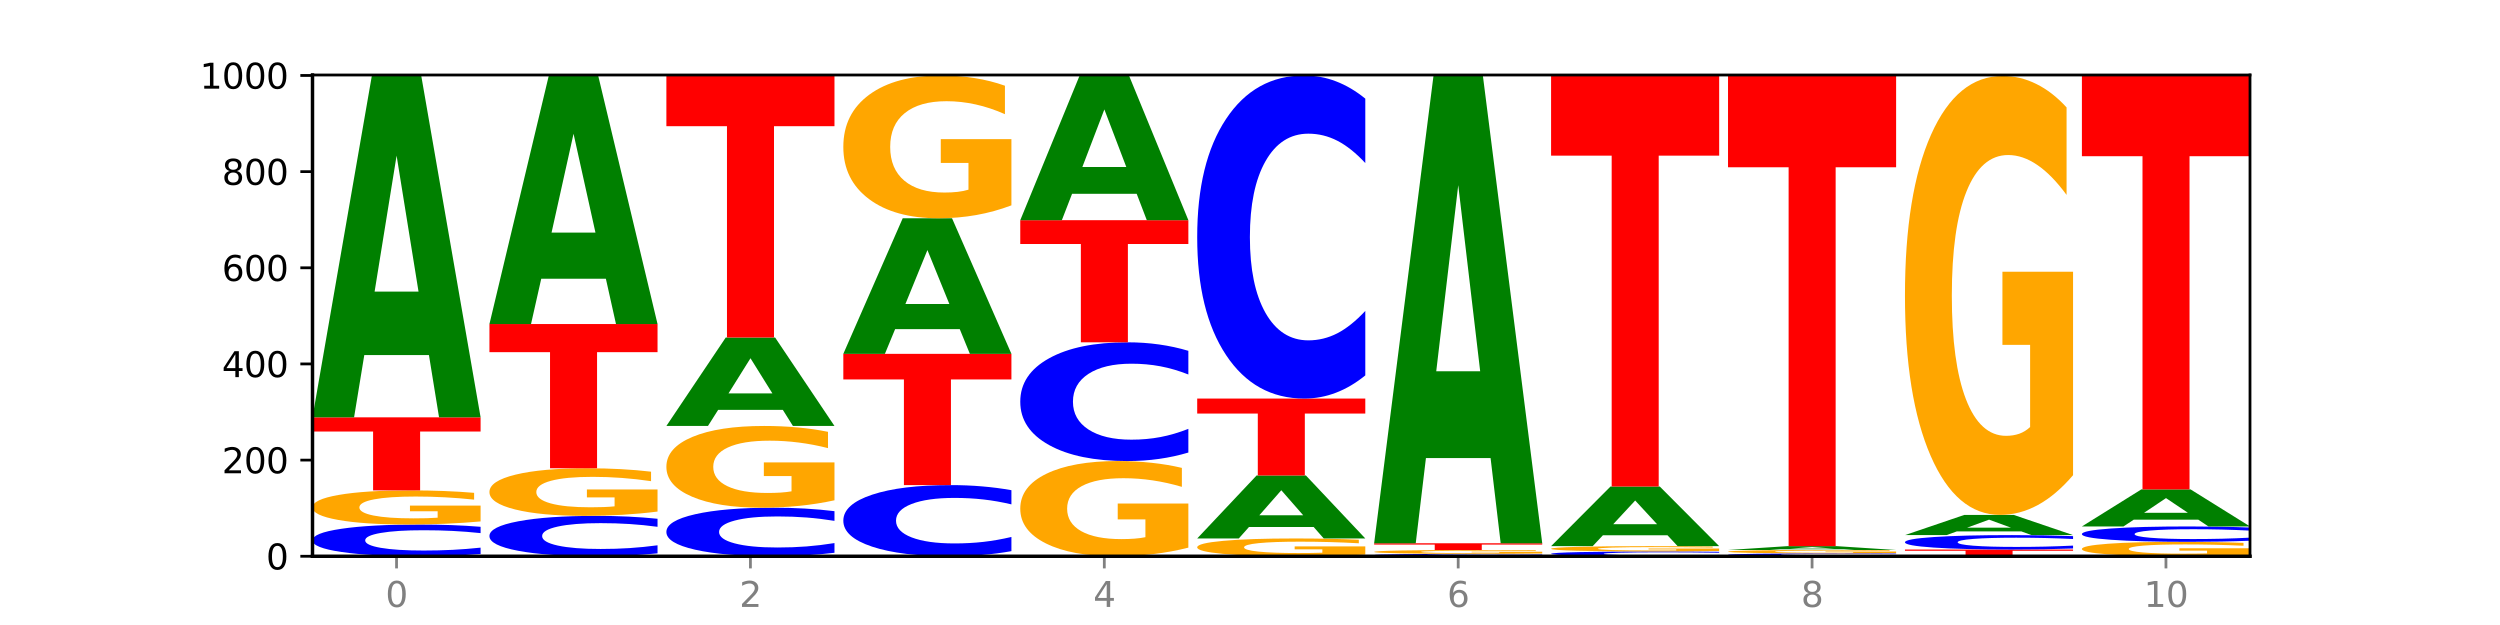
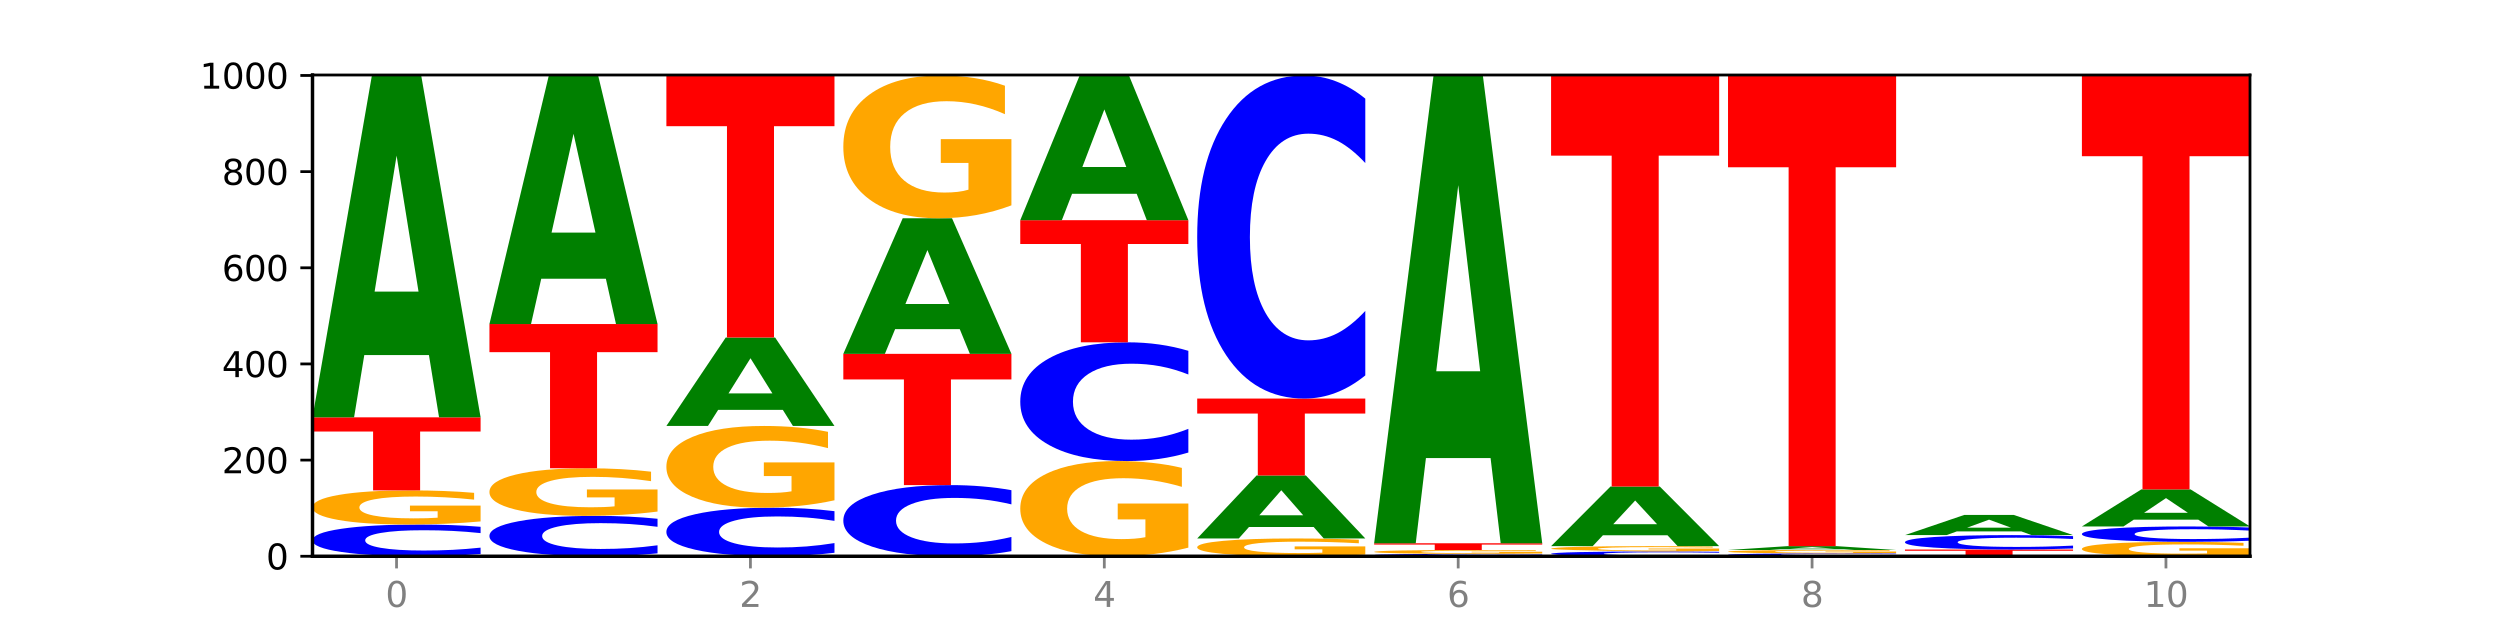
<svg xmlns="http://www.w3.org/2000/svg" xmlns:xlink="http://www.w3.org/1999/xlink" width="720pt" height="180pt" viewBox="0 0 720 180" version="1.1">
  <defs>
    <style type="text/css">*{stroke-linejoin: round; stroke-linecap: butt}</style>
  </defs>
  <g id="figure_1">
    <g id="patch_1">
-       <path d="M 0 180  L 720 180  L 720 0  L 0 0  z " style="fill: #ffffff" />
-     </g>
+       </g>
    <g id="axes_1">
      <g id="patch_2">
        <path d="M 90 160.2  L 648 160.2  L 648 21.6  L 90 21.6  z " style="fill: #ffffff" />
      </g>
      <g id="line2d_1">
        <path d="M 90 160.2  L 648 160.2  " clip-path="url(#p286a21b4c1)" style="fill: none; stroke: #000000; stroke-width: 0.5; stroke-linecap: square" />
      </g>
      <g id="patch_3">
        <path d="M 138.411 159.545  Q 134.361 159.87 129.983 160.034  Q 125.604 160.2 120.835 160.2  Q 106.613 160.2 98.306 158.969  Q 90 157.738 90 155.634  Q 90 153.521 98.306 152.292  Q 106.613 151.062 120.835 151.062  Q 125.604 151.062 129.983 151.228  Q 134.361 151.392 138.411 151.717  L 138.411 153.538  Q 134.325 153.108 130.361 152.908  Q 126.397 152.708 122.018 152.708  Q 114.163 152.708 109.662 153.487  Q 105.173 154.265 105.173 155.634  Q 105.173 156.997 109.662 157.776  Q 114.163 158.554 122.018 158.554  Q 126.397 158.554 130.361 158.354  Q 134.325 158.152 138.411 157.721  L 138.411 159.545  z " clip-path="url(#p286a21b4c1)" style="fill: #0000ff" />
      </g>
      <g id="patch_4">
        <path d="M 138.411 150.172  Q 133.529 150.617 128.277 150.84  Q 123.026 151.062 117.428 151.062  Q 104.777 151.062 97.389 149.738  Q 90 148.413 90 146.149  Q 90 143.859 97.519 142.545  Q 105.048 141.231 118.144 141.231  Q 123.189 141.231 127.811 141.409  Q 132.444 141.586 136.545 141.935  L 136.545 143.895  Q 132.313 143.446 128.126 143.225  Q 123.938 143.002 119.728 143.002  Q 111.938 143.002 107.717 143.818  Q 103.497 144.632 103.497 146.149  Q 103.497 147.652 107.566 148.472  Q 111.634 149.291 119.12 149.291  Q 121.16 149.291 122.907 149.244  Q 124.654 149.195 126.042 149.094  L 126.042 147.254  L 118.068 147.254  L 118.068 145.615  L 138.411 145.615  L 138.411 150.172  z " clip-path="url(#p286a21b4c1)" style="fill: #ffa600" />
      </g>
      <g id="patch_5">
        <path d="M 90 120.185  L 138.411 120.185  L 138.411 124.289  L 120.994 124.289  L 120.994 141.231  L 107.45 141.231  L 107.45 124.289  L 90 124.289  L 90 120.185  z " clip-path="url(#p286a21b4c1)" style="fill: #ff0000" />
      </g>
      <g id="patch_6">
        <path d="M 123.534 102.251  L 104.916 102.251  L 101.977 120.185  L 90 120.185  L 107.104 21.738  L 121.307 21.738  L 138.411 120.185  L 126.444 120.185  L 123.534 102.251  z M 107.886 83.979  L 120.535 83.979  L 114.22 44.82  L 107.886 83.979  z " clip-path="url(#p286a21b4c1)" style="fill: #008000" />
      </g>
      <g id="patch_7">
        <path d="M 189.37 159.366  Q 185.32 159.78 180.942 159.989  Q 176.563 160.2 171.794 160.2  Q 157.572 160.2 149.265 158.634  Q 140.959 157.067 140.959 154.388  Q 140.959 151.7 149.265 150.136  Q 157.572 148.569 171.794 148.569  Q 176.563 148.569 180.942 148.781  Q 185.32 148.99 189.37 149.403  L 189.37 151.721  Q 185.284 151.174 181.32 150.919  Q 177.356 150.664 172.977 150.664  Q 165.122 150.664 160.621 151.657  Q 156.132 152.646 156.132 154.388  Q 156.132 156.123 160.621 157.115  Q 165.122 158.105 172.977 158.105  Q 177.356 158.105 181.32 157.85  Q 185.284 157.593 189.37 157.045  L 189.37 159.366  z " clip-path="url(#p286a21b4c1)" style="fill: #0000ff" />
      </g>
      <g id="patch_8">
        <path d="M 189.37 147.329  Q 184.488 147.949 179.236 148.261  Q 173.985 148.569 168.387 148.569  Q 155.736 148.569 148.347 146.723  Q 140.959 144.877 140.959 141.72  Q 140.959 138.526 148.478 136.694  Q 156.007 134.862 169.103 134.862  Q 174.148 134.862 178.77 135.111  Q 183.403 135.357 187.504 135.844  L 187.504 138.577  Q 183.272 137.951 179.084 137.642  Q 174.896 137.331 170.687 137.331  Q 162.897 137.331 158.676 138.469  Q 154.456 139.604 154.456 141.72  Q 154.456 143.815 158.524 144.959  Q 162.593 146.1 170.079 146.1  Q 172.119 146.1 173.866 146.035  Q 175.613 145.967 177.001 145.825  L 177.001 143.26  L 169.027 143.26  L 169.027 140.975  L 189.37 140.975  L 189.37 147.329  z " clip-path="url(#p286a21b4c1)" style="fill: #ffa600" />
      </g>
      <g id="patch_9">
        <path d="M 140.959 93.323  L 189.37 93.323  L 189.37 101.424  L 171.953 101.424  L 171.953 134.862  L 158.409 134.862  L 158.409 101.424  L 140.959 101.424  L 140.959 93.323  z " clip-path="url(#p286a21b4c1)" style="fill: #ff0000" />
      </g>
      <g id="patch_10">
        <path d="M 174.493 80.283  L 155.875 80.283  L 152.935 93.323  L 140.959 93.323  L 158.063 21.738  L 172.266 21.738  L 189.37 93.323  L 177.403 93.323  L 174.493 80.283  z M 158.845 66.997  L 171.494 66.997  L 165.179 38.522  L 158.845 66.997  z " clip-path="url(#p286a21b4c1)" style="fill: #008000" />
      </g>
      <g id="patch_11">
        <path d="M 240.329 159.198  Q 236.279 159.694 231.9 159.946  Q 227.522 160.2 222.753 160.2  Q 208.53 160.2 200.224 158.317  Q 191.918 156.433 191.918 153.212  Q 191.918 149.979 200.224 148.099  Q 208.53 146.215 222.753 146.215  Q 227.522 146.215 231.9 146.47  Q 236.279 146.721 240.329 147.218  L 240.329 150.005  Q 236.243 149.347 232.279 149.041  Q 228.314 148.734 223.936 148.734  Q 216.081 148.734 211.58 149.927  Q 207.091 151.118 207.091 153.212  Q 207.091 155.298 211.58 156.491  Q 216.081 157.681 223.936 157.681  Q 228.314 157.681 232.279 157.375  Q 236.243 157.066 240.329 156.407  L 240.329 159.198  z " clip-path="url(#p286a21b4c1)" style="fill: #0000ff" />
      </g>
      <g id="patch_12">
        <path d="M 240.329 144.086  Q 235.446 145.151 230.195 145.685  Q 224.944 146.215 219.346 146.215  Q 206.695 146.215 199.306 143.045  Q 191.918 139.875 191.918 134.453  Q 191.918 128.969 199.437 125.823  Q 206.966 122.677 220.062 122.677  Q 225.107 122.677 229.729 123.105  Q 234.361 123.528 238.463 124.364  L 238.463 129.056  Q 234.231 127.982 230.043 127.452  Q 225.855 126.917 221.646 126.917  Q 213.856 126.917 209.635 128.872  Q 205.415 130.821 205.415 134.453  Q 205.415 138.052 209.483 140.016  Q 213.552 141.975 221.038 141.975  Q 223.078 141.975 224.825 141.864  Q 226.571 141.747 227.96 141.504  L 227.96 137.099  L 219.986 137.099  L 219.986 133.175  L 240.329 133.175  L 240.329 144.086  z " clip-path="url(#p286a21b4c1)" style="fill: #ffa600" />
      </g>
      <g id="patch_13">
        <path d="M 225.452 118.036  L 206.834 118.036  L 203.894 122.677  L 191.918 122.677  L 209.021 97.2  L 223.225 97.2  L 240.329 122.677  L 228.362 122.677  L 225.452 118.036  z M 209.803 113.307  L 222.453 113.307  L 216.138 103.173  L 209.803 113.307  z " clip-path="url(#p286a21b4c1)" style="fill: #008000" />
      </g>
      <g id="patch_14">
        <path d="M 191.918 21.6  L 240.329 21.6  L 240.329 36.344  L 222.912 36.344  L 222.912 97.2  L 209.368 97.2  L 209.368 36.344  L 191.918 36.344  L 191.918 21.6  z " clip-path="url(#p286a21b4c1)" style="fill: #ff0000" />
      </g>
      <g id="patch_15">
        <path d="M 291.288 158.731  Q 287.238 159.459 282.859 159.827  Q 278.481 160.2 273.711 160.2  Q 259.489 160.2 251.183 157.44  Q 242.877 154.68 242.877 149.96  Q 242.877 145.223 251.183 142.468  Q 259.489 139.708 273.711 139.708  Q 278.481 139.708 282.859 140.08  Q 287.238 140.448 291.288 141.177  L 291.288 145.261  Q 287.202 144.296 283.237 143.848  Q 279.273 143.399 274.895 143.399  Q 267.04 143.399 262.539 145.147  Q 258.05 146.891 258.05 149.96  Q 258.05 153.016 262.539 154.765  Q 267.04 156.509 274.895 156.509  Q 279.273 156.509 283.237 156.06  Q 287.202 155.607 291.288 154.642  L 291.288 158.731  z " clip-path="url(#p286a21b4c1)" style="fill: #0000ff" />
      </g>
      <g id="patch_16">
        <path d="M 242.877 101.908  L 291.288 101.908  L 291.288 109.28  L 273.871 109.28  L 273.871 139.708  L 260.327 139.708  L 260.327 109.28  L 242.877 109.28  L 242.877 101.908  z " clip-path="url(#p286a21b4c1)" style="fill: #ff0000" />
      </g>
      <g id="patch_17">
        <path d="M 276.411 94.795  L 257.793 94.795  L 254.853 101.908  L 242.877 101.908  L 259.98 62.862  L 274.184 62.862  L 291.288 101.908  L 279.321 101.908  L 276.411 94.795  z M 260.762 87.548  L 273.412 87.548  L 267.097 72.016  L 260.762 87.548  z " clip-path="url(#p286a21b4c1)" style="fill: #008000" />
      </g>
      <g id="patch_18">
        <path d="M 291.288 59.141  Q 286.405 61.001 281.154 61.936  Q 275.903 62.862 270.305 62.862  Q 257.654 62.862 250.265 57.323  Q 242.877 51.784 242.877 42.313  Q 242.877 32.731 250.395 27.235  Q 257.925 21.738 271.021 21.738  Q 276.066 21.738 280.688 22.486  Q 285.32 23.225 289.422 24.686  L 289.422 32.884  Q 285.19 31.006 281.002 30.08  Q 276.814 29.146 272.605 29.146  Q 264.815 29.146 260.594 32.561  Q 256.374 35.967 256.374 42.313  Q 256.374 48.599 260.442 52.031  Q 264.511 55.454 271.997 55.454  Q 274.037 55.454 275.784 55.259  Q 277.53 55.055 278.919 54.63  L 278.919 46.934  L 270.945 46.934  L 270.945 40.079  L 291.288 40.079  L 291.288 59.141  z " clip-path="url(#p286a21b4c1)" style="fill: #ffa600" />
      </g>
      <g id="patch_19">
        <path d="M 342.247 157.72  Q 337.364 158.96 332.113 159.583  Q 326.862 160.2 321.263 160.2  Q 308.613 160.2 301.224 156.508  Q 293.836 152.815 293.836 146.501  Q 293.836 140.113 301.354 136.449  Q 308.884 132.785 321.98 132.785  Q 327.025 132.785 331.647 133.283  Q 336.279 133.776 340.38 134.75  L 340.38 140.215  Q 336.149 138.963 331.961 138.346  Q 327.773 137.723 323.564 137.723  Q 315.774 137.723 311.553 139.999  Q 307.333 142.27 307.333 146.501  Q 307.333 150.692 311.401 152.979  Q 315.47 155.262 322.956 155.262  Q 324.996 155.262 326.742 155.131  Q 328.489 154.996 329.878 154.712  L 329.878 149.582  L 321.904 149.582  L 321.904 145.011  L 342.247 145.011  L 342.247 157.72  z " clip-path="url(#p286a21b4c1)" style="fill: #ffa600" />
      </g>
      <g id="patch_20">
        <path d="M 342.247 130.333  Q 338.197 131.548 333.818 132.163  Q 329.439 132.785 324.67 132.785  Q 310.448 132.785 302.142 128.178  Q 293.836 123.572 293.836 115.695  Q 293.836 107.79 302.142 103.191  Q 310.448 98.585 324.67 98.585  Q 329.439 98.585 333.818 99.206  Q 338.197 99.821 342.247 101.036  L 342.247 107.853  Q 338.16 106.243 334.196 105.494  Q 330.232 104.745 325.853 104.745  Q 317.998 104.745 313.498 107.663  Q 309.009 110.573 309.009 115.695  Q 309.009 120.796 313.498 123.714  Q 317.998 126.624 325.853 126.624  Q 330.232 126.624 334.196 125.875  Q 338.16 125.119 342.247 123.509  L 342.247 130.333  z " clip-path="url(#p286a21b4c1)" style="fill: #0000ff" />
      </g>
      <g id="patch_21">
        <path d="M 293.836 63.415  L 342.247 63.415  L 342.247 70.274  L 324.83 70.274  L 324.83 98.585  L 311.286 98.585  L 311.286 70.274  L 293.836 70.274  L 293.836 63.415  z " clip-path="url(#p286a21b4c1)" style="fill: #ff0000" />
      </g>
      <g id="patch_22">
        <path d="M 327.37 55.823  L 308.752 55.823  L 305.812 63.415  L 293.836 63.415  L 310.939 21.738  L 325.143 21.738  L 342.247 63.415  L 330.28 63.415  L 327.37 55.823  z M 311.721 48.088  L 324.371 48.088  L 318.056 31.51  L 311.721 48.088  z " clip-path="url(#p286a21b4c1)" style="fill: #008000" />
      </g>
      <g id="patch_23">
        <path d="M 393.205 159.736  Q 388.323 159.968 383.072 160.085  Q 377.821 160.2 372.222 160.2  Q 359.572 160.2 352.183 159.51  Q 344.795 158.82 344.795 157.64  Q 344.795 156.446 352.313 155.762  Q 359.843 155.077 372.938 155.077  Q 377.983 155.077 382.605 155.17  Q 387.238 155.262 391.339 155.444  L 391.339 156.465  Q 387.108 156.231 382.92 156.116  Q 378.732 156 374.522 156  Q 366.732 156 362.512 156.425  Q 358.291 156.85 358.291 157.64  Q 358.291 158.423 362.36 158.851  Q 366.429 159.277 373.915 159.277  Q 375.955 159.277 377.701 159.253  Q 379.448 159.227 380.837 159.175  L 380.837 158.216  L 372.862 158.216  L 372.862 157.362  L 393.205 157.362  L 393.205 159.736  z " clip-path="url(#p286a21b4c1)" style="fill: #ffa600" />
      </g>
      <g id="patch_24">
        <path d="M 378.329 151.773  L 359.711 151.773  L 356.771 155.077  L 344.795 155.077  L 361.898 136.938  L 376.102 136.938  L 393.205 155.077  L 381.239 155.077  L 378.329 151.773  z M 362.68 148.406  L 375.33 148.406  L 369.015 141.191  L 362.68 148.406  z " clip-path="url(#p286a21b4c1)" style="fill: #008000" />
      </g>
      <g id="patch_25">
        <path d="M 344.795 114.785  L 393.205 114.785  L 393.205 119.105  L 375.789 119.105  L 375.789 136.938  L 362.245 136.938  L 362.245 119.105  L 344.795 119.105  L 344.795 114.785  z " clip-path="url(#p286a21b4c1)" style="fill: #ff0000" />
      </g>
      <g id="patch_26">
        <path d="M 393.205 108.115  Q 389.156 111.421 384.777 113.093  Q 380.398 114.785 375.629 114.785  Q 361.407 114.785 353.101 102.253  Q 344.795 89.721 344.795 68.29  Q 344.795 46.783 353.101 34.27  Q 361.407 21.738 375.629 21.738  Q 380.398 21.738 384.777 23.43  Q 389.156 25.102 393.205 28.408  L 393.205 46.956  Q 389.119 42.573 385.155 40.536  Q 381.191 38.499 376.812 38.499  Q 368.957 38.499 364.457 46.437  Q 359.968 54.356 359.968 68.29  Q 359.968 82.168 364.457 90.106  Q 368.957 98.024 376.812 98.024  Q 381.191 98.024 385.155 95.987  Q 389.119 93.93 393.205 89.548  L 393.205 108.115  z " clip-path="url(#p286a21b4c1)" style="fill: #0000ff" />
      </g>
      <g id="patch_27">
        <path d="M 444.164 160.15  Q 440.115 160.175 435.736 160.187  Q 431.357 160.2 426.588 160.2  Q 412.366 160.2 404.06 160.107  Q 395.753 160.014 395.753 159.854  Q 395.753 159.694 404.06 159.601  Q 412.366 159.508 426.588 159.508  Q 431.357 159.508 435.736 159.52  Q 440.115 159.533 444.164 159.557  L 444.164 159.695  Q 440.078 159.663 436.114 159.648  Q 432.15 159.632 427.771 159.632  Q 419.916 159.632 415.415 159.691  Q 410.927 159.75 410.927 159.854  Q 410.927 159.957 415.415 160.016  Q 419.916 160.075 427.771 160.075  Q 432.15 160.075 436.114 160.06  Q 440.078 160.045 444.164 160.012  L 444.164 160.15  z " clip-path="url(#p286a21b4c1)" style="fill: #0000ff" />
      </g>
      <g id="patch_28">
        <path d="M 444.164 159.407  Q 439.282 159.458 434.031 159.483  Q 428.78 159.508 423.181 159.508  Q 410.531 159.508 403.142 159.359  Q 395.753 159.209 395.753 158.954  Q 395.753 158.696 403.272 158.548  Q 410.802 158.4 423.897 158.4  Q 428.942 158.4 433.564 158.42  Q 438.197 158.44 442.298 158.479  L 442.298 158.7  Q 438.067 158.65 433.879 158.625  Q 429.691 158.6 425.481 158.6  Q 417.691 158.6 413.471 158.692  Q 409.25 158.783 409.25 158.954  Q 409.25 159.124 413.319 159.216  Q 417.388 159.308 424.874 159.308  Q 426.914 159.308 428.66 159.303  Q 430.407 159.297 431.796 159.286  L 431.796 159.079  L 423.821 159.079  L 423.821 158.894  L 444.164 158.894  L 444.164 159.407  z " clip-path="url(#p286a21b4c1)" style="fill: #ffa600" />
      </g>
      <g id="patch_29">
        <path d="M 395.753 156.462  L 444.164 156.462  L 444.164 156.84  L 426.748 156.84  L 426.748 158.4  L 413.204 158.4  L 413.204 156.84  L 395.753 156.84  L 395.753 156.462  z " clip-path="url(#p286a21b4c1)" style="fill: #ff0000" />
      </g>
      <g id="patch_30">
        <path d="M 429.288 131.919  L 410.67 131.919  L 407.73 156.462  L 395.753 156.462  L 412.857 21.738  L 427.061 21.738  L 444.164 156.462  L 432.198 156.462  L 429.288 131.919  z M 413.639 106.915  L 426.289 106.915  L 419.974 53.326  L 413.639 106.915  z " clip-path="url(#p286a21b4c1)" style="fill: #008000" />
      </g>
      <g id="patch_31">
        <path d="M 495.123 160.101  Q 491.074 160.15 486.695 160.175  Q 482.316 160.2 477.547 160.2  Q 463.325 160.2 455.019 160.014  Q 446.712 159.827 446.712 159.508  Q 446.712 159.188 455.019 159.002  Q 463.325 158.815 477.547 158.815  Q 482.316 158.815 486.695 158.841  Q 491.074 158.865 495.123 158.915  L 495.123 159.191  Q 491.037 159.125 487.073 159.095  Q 483.109 159.065 478.73 159.065  Q 470.875 159.065 466.374 159.183  Q 461.886 159.301 461.886 159.508  Q 461.886 159.715 466.374 159.833  Q 470.875 159.951 478.73 159.951  Q 483.109 159.951 487.073 159.92  Q 491.037 159.89 495.123 159.824  L 495.123 160.101  z " clip-path="url(#p286a21b4c1)" style="fill: #0000ff" />
      </g>
      <g id="patch_32">
-         <path d="M 495.123 158.678  Q 490.241 158.746 484.99 158.781  Q 479.739 158.815 474.14 158.815  Q 461.489 158.815 454.101 158.61  Q 446.712 158.405 446.712 158.054  Q 446.712 157.699 454.231 157.496  Q 461.761 157.292 474.856 157.292  Q 479.901 157.292 484.523 157.32  Q 489.156 157.347 493.257 157.401  L 493.257 157.705  Q 489.026 157.636 484.838 157.601  Q 480.65 157.567 476.44 157.567  Q 468.65 157.567 464.43 157.693  Q 460.209 157.819 460.209 158.054  Q 460.209 158.287 464.278 158.414  Q 468.346 158.541 475.833 158.541  Q 477.872 158.541 479.619 158.534  Q 481.366 158.526 482.755 158.511  L 482.755 158.225  L 474.78 158.225  L 474.78 157.972  L 495.123 157.972  L 495.123 158.678  z " clip-path="url(#p286a21b4c1)" style="fill: #ffa600" />
+         <path d="M 495.123 158.678  Q 490.241 158.746 484.99 158.781  Q 479.739 158.815 474.14 158.815  Q 446.712 158.405 446.712 158.054  Q 446.712 157.699 454.231 157.496  Q 461.761 157.292 474.856 157.292  Q 479.901 157.292 484.523 157.32  Q 489.156 157.347 493.257 157.401  L 493.257 157.705  Q 489.026 157.636 484.838 157.601  Q 480.65 157.567 476.44 157.567  Q 468.65 157.567 464.43 157.693  Q 460.209 157.819 460.209 158.054  Q 460.209 158.287 464.278 158.414  Q 468.346 158.541 475.833 158.541  Q 477.872 158.541 479.619 158.534  Q 481.366 158.526 482.755 158.511  L 482.755 158.225  L 474.78 158.225  L 474.78 157.972  L 495.123 157.972  L 495.123 158.678  z " clip-path="url(#p286a21b4c1)" style="fill: #ffa600" />
      </g>
      <g id="patch_33">
        <path d="M 480.247 154.165  L 461.629 154.165  L 458.689 157.292  L 446.712 157.292  L 463.816 140.123  L 478.02 140.123  L 495.123 157.292  L 483.157 157.292  L 480.247 154.165  z M 464.598 150.978  L 477.248 150.978  L 470.933 144.149  L 464.598 150.978  z " clip-path="url(#p286a21b4c1)" style="fill: #008000" />
      </g>
      <g id="patch_34">
        <path d="M 446.712 21.738  L 495.123 21.738  L 495.123 44.827  L 477.707 44.827  L 477.707 140.123  L 464.163 140.123  L 464.163 44.827  L 446.712 44.827  L 446.712 21.738  z " clip-path="url(#p286a21b4c1)" style="fill: #ff0000" />
      </g>
      <g id="patch_35">
        <path d="M 546.082 160.14  Q 542.033 160.17 537.654 160.185  Q 533.275 160.2 528.506 160.2  Q 514.284 160.2 505.978 160.088  Q 497.671 159.976 497.671 159.785  Q 497.671 159.593 505.978 159.481  Q 514.284 159.369 528.506 159.369  Q 533.275 159.369 537.654 159.384  Q 542.033 159.399 546.082 159.429  L 546.082 159.594  Q 541.996 159.555 538.032 159.537  Q 534.068 159.519 529.689 159.519  Q 521.834 159.519 517.333 159.59  Q 512.845 159.66 512.845 159.785  Q 512.845 159.909 517.333 159.98  Q 521.834 160.05 529.689 160.05  Q 534.068 160.05 538.032 160.032  Q 541.996 160.014 546.082 159.975  L 546.082 160.14  z " clip-path="url(#p286a21b4c1)" style="fill: #0000ff" />
      </g>
      <g id="patch_36">
        <path d="M 546.082 159.282  Q 541.2 159.325 535.949 159.347  Q 530.697 159.369 525.099 159.369  Q 512.448 159.369 505.06 159.239  Q 497.671 159.108 497.671 158.885  Q 497.671 158.659 505.19 158.53  Q 512.72 158.4 525.815 158.4  Q 530.86 158.4 535.482 158.418  Q 540.115 158.435 544.216 158.469  L 544.216 158.663  Q 539.985 158.618 535.797 158.597  Q 531.609 158.575 527.399 158.575  Q 519.609 158.575 515.389 158.655  Q 511.168 158.735 511.168 158.885  Q 511.168 159.033 515.237 159.114  Q 519.305 159.195 526.792 159.195  Q 528.831 159.195 530.578 159.19  Q 532.325 159.185 533.714 159.175  L 533.714 158.994  L 525.739 158.994  L 525.739 158.832  L 546.082 158.832  L 546.082 159.282  z " clip-path="url(#p286a21b4c1)" style="fill: #ffa600" />
      </g>
      <g id="patch_37">
        <path d="M 531.206 158.198  L 512.587 158.198  L 509.648 158.4  L 497.671 158.4  L 514.775 157.292  L 528.979 157.292  L 546.082 158.4  L 534.116 158.4  L 531.206 158.198  z M 515.557 157.993  L 528.206 157.993  L 521.892 157.552  L 515.557 157.993  z " clip-path="url(#p286a21b4c1)" style="fill: #008000" />
      </g>
      <g id="patch_38">
        <path d="M 497.671 21.738  L 546.082 21.738  L 546.082 48.175  L 528.666 48.175  L 528.666 157.292  L 515.122 157.292  L 515.122 48.175  L 497.671 48.175  L 497.671 21.738  z " clip-path="url(#p286a21b4c1)" style="fill: #ff0000" />
      </g>
      <g id="patch_39">
        <path d="M 548.63 158.262  L 597.041 158.262  L 597.041 158.64  L 579.624 158.64  L 579.624 160.2  L 566.081 160.2  L 566.081 158.64  L 548.63 158.64  L 548.63 158.262  z " clip-path="url(#p286a21b4c1)" style="fill: #ff0000" />
      </g>
      <g id="patch_40">
        <path d="M 597.041 157.964  Q 592.992 158.111 588.613 158.186  Q 584.234 158.262 579.465 158.262  Q 565.243 158.262 556.936 157.702  Q 548.63 157.143 548.63 156.186  Q 548.63 155.226 556.936 154.667  Q 565.243 154.108 579.465 154.108  Q 584.234 154.108 588.613 154.183  Q 592.992 154.258 597.041 154.405  L 597.041 155.233  Q 592.955 155.038 588.991 154.947  Q 585.027 154.856 580.648 154.856  Q 572.793 154.856 568.292 155.21  Q 563.804 155.564 563.804 156.186  Q 563.804 156.805 568.292 157.16  Q 572.793 157.513 580.648 157.513  Q 585.027 157.513 588.991 157.422  Q 592.955 157.331 597.041 157.135  L 597.041 157.964  z " clip-path="url(#p286a21b4c1)" style="fill: #0000ff" />
      </g>
      <g id="patch_41">
        <path d="M 582.164 153.048  L 563.546 153.048  L 560.607 154.108  L 548.63 154.108  L 565.734 148.292  L 579.937 148.292  L 597.041 154.108  L 585.074 154.108  L 582.164 153.048  z M 566.516 151.969  L 579.165 151.969  L 572.85 149.656  L 566.516 151.969  z " clip-path="url(#p286a21b4c1)" style="fill: #008000" />
      </g>
      <g id="patch_42">
-         <path d="M 597.041 136.855  Q 592.159 142.573 586.908 145.446  Q 581.656 148.292 576.058 148.292  Q 563.407 148.292 556.019 131.266  Q 548.63 114.24 548.63 85.124  Q 548.63 55.668 556.149 38.772  Q 563.679 21.877 576.774 21.877  Q 581.819 21.877 586.441 24.175  Q 591.074 26.447 595.175 30.938  L 595.175 56.138  Q 590.944 50.367 586.756 47.52  Q 582.568 44.648 578.358 44.648  Q 570.568 44.648 566.348 55.146  Q 562.127 65.617 562.127 85.124  Q 562.127 104.448 566.196 114.998  Q 570.264 125.521 577.75 125.521  Q 579.79 125.521 581.537 124.921  Q 583.284 124.294 584.673 122.988  L 584.673 99.33  L 576.698 99.33  L 576.698 78.256  L 597.041 78.256  L 597.041 136.855  z " clip-path="url(#p286a21b4c1)" style="fill: #ffa600" />
-       </g>
+         </g>
      <g id="patch_43">
        <path d="M 648 159.824  Q 643.118 160.012 637.866 160.106  Q 632.615 160.2 627.017 160.2  Q 614.366 160.2 606.978 159.641  Q 599.589 159.081 599.589 158.124  Q 599.589 157.156 607.108 156.601  Q 614.637 156.046 627.733 156.046  Q 632.778 156.046 637.4 156.122  Q 642.033 156.196 646.134 156.344  L 646.134 157.172  Q 641.903 156.982 637.715 156.889  Q 633.527 156.794 629.317 156.794  Q 621.527 156.794 617.306 157.139  Q 613.086 157.483 613.086 158.124  Q 613.086 158.759 617.155 159.106  Q 621.223 159.452 628.709 159.452  Q 630.749 159.452 632.496 159.432  Q 634.243 159.411 635.631 159.369  L 635.631 158.591  L 627.657 158.591  L 627.657 157.899  L 648 157.899  L 648 159.824  z " clip-path="url(#p286a21b4c1)" style="fill: #ffa600" />
      </g>
      <g id="patch_44">
        <path d="M 648 155.729  Q 643.951 155.886 639.572 155.966  Q 635.193 156.046 630.424 156.046  Q 616.202 156.046 607.895 155.449  Q 599.589 154.853 599.589 153.832  Q 599.589 152.808 607.895 152.212  Q 616.202 151.615 630.424 151.615  Q 635.193 151.615 639.572 151.696  Q 643.951 151.776 648 151.933  L 648 152.816  Q 643.914 152.608 639.95 152.511  Q 635.986 152.413 631.607 152.413  Q 623.752 152.413 619.251 152.791  Q 614.762 153.169 614.762 153.832  Q 614.762 154.493 619.251 154.871  Q 623.752 155.248 631.607 155.248  Q 635.986 155.248 639.95 155.151  Q 643.914 155.053 648 154.844  L 648 155.729  z " clip-path="url(#p286a21b4c1)" style="fill: #0000ff" />
      </g>
      <g id="patch_45">
        <path d="M 633.123 149.673  L 614.505 149.673  L 611.566 151.615  L 599.589 151.615  L 616.693 140.954  L 630.896 140.954  L 648 151.615  L 636.033 151.615  L 633.123 149.673  z M 617.475 147.694  L 630.124 147.694  L 623.809 143.454  L 617.475 147.694  z " clip-path="url(#p286a21b4c1)" style="fill: #008000" />
      </g>
      <g id="patch_46">
        <path d="M 599.589 21.738  L 648 21.738  L 648 44.989  L 630.583 44.989  L 630.583 140.954  L 617.04 140.954  L 617.04 44.989  L 599.589 44.989  L 599.589 21.738  z " clip-path="url(#p286a21b4c1)" style="fill: #ff0000" />
      </g>
      <g id="matplotlib.axis_1">
        <g id="xtick_1">
          <g id="line2d_2">
            <defs>
              <path id="m44fe3f6bf1" d="M 0 0  L 0 3.5  " style="stroke: #808080; stroke-width: 0.8" />
            </defs>
            <g>
              <use xlink:href="#m44fe3f6bf1" x="114.205" y="160.2" style="fill: #808080; stroke: #808080; stroke-width: 0.8" />
            </g>
          </g>
          <g id="text_1">
            <g style="fill: #808080" transform="translate(111.024 174.798) scale(0.1 -0.1)">
              <defs>
                <path id="DejaVuSans-30" d="M 2034 4250  Q 1547 4250 1301 3770  Q 1056 3291 1056 2328  Q 1056 1369 1301 889  Q 1547 409 2034 409  Q 2525 409 2770 889  Q 3016 1369 3016 2328  Q 3016 3291 2770 3770  Q 2525 4250 2034 4250  z M 2034 4750  Q 2819 4750 3233 4129  Q 3647 3509 3647 2328  Q 3647 1150 3233 529  Q 2819 -91 2034 -91  Q 1250 -91 836 529  Q 422 1150 422 2328  Q 422 3509 836 4129  Q 1250 4750 2034 4750  z " transform="scale(0.016)" />
              </defs>
              <use xlink:href="#DejaVuSans-30" />
            </g>
          </g>
        </g>
        <g id="xtick_2">
          <g id="line2d_3">
            <g>
              <use xlink:href="#m44fe3f6bf1" x="216.123" y="160.2" style="fill: #808080; stroke: #808080; stroke-width: 0.8" />
            </g>
          </g>
          <g id="text_2">
            <g style="fill: #808080" transform="translate(212.942 174.798) scale(0.1 -0.1)">
              <defs>
                <path id="DejaVuSans-32" d="M 1228 531  L 3431 531  L 3431 0  L 469 0  L 469 531  Q 828 903 1448 1529  Q 2069 2156 2228 2338  Q 2531 2678 2651 2914  Q 2772 3150 2772 3378  Q 2772 3750 2511 3984  Q 2250 4219 1831 4219  Q 1534 4219 1204 4116  Q 875 4013 500 3803  L 500 4441  Q 881 4594 1212 4672  Q 1544 4750 1819 4750  Q 2544 4750 2975 4387  Q 3406 4025 3406 3419  Q 3406 3131 3298 2873  Q 3191 2616 2906 2266  Q 2828 2175 2409 1742  Q 1991 1309 1228 531  z " transform="scale(0.016)" />
              </defs>
              <use xlink:href="#DejaVuSans-32" />
            </g>
          </g>
        </g>
        <g id="xtick_3">
          <g id="line2d_4">
            <g>
              <use xlink:href="#m44fe3f6bf1" x="318.041" y="160.2" style="fill: #808080; stroke: #808080; stroke-width: 0.8" />
            </g>
          </g>
          <g id="text_3">
            <g style="fill: #808080" transform="translate(314.86 174.798) scale(0.1 -0.1)">
              <defs>
                <path id="DejaVuSans-34" d="M 2419 4116  L 825 1625  L 2419 1625  L 2419 4116  z M 2253 4666  L 3047 4666  L 3047 1625  L 3713 1625  L 3713 1100  L 3047 1100  L 3047 0  L 2419 0  L 2419 1100  L 313 1100  L 313 1709  L 2253 4666  z " transform="scale(0.016)" />
              </defs>
              <use xlink:href="#DejaVuSans-34" />
            </g>
          </g>
        </g>
        <g id="xtick_4">
          <g id="line2d_5">
            <g>
              <use xlink:href="#m44fe3f6bf1" x="419.959" y="160.2" style="fill: #808080; stroke: #808080; stroke-width: 0.8" />
            </g>
          </g>
          <g id="text_4">
            <g style="fill: #808080" transform="translate(416.778 174.798) scale(0.1 -0.1)">
              <defs>
                <path id="DejaVuSans-36" d="M 2113 2584  Q 1688 2584 1439 2293  Q 1191 2003 1191 1497  Q 1191 994 1439 701  Q 1688 409 2113 409  Q 2538 409 2786 701  Q 3034 994 3034 1497  Q 3034 2003 2786 2293  Q 2538 2584 2113 2584  z M 3366 4563  L 3366 3988  Q 3128 4100 2886 4159  Q 2644 4219 2406 4219  Q 1781 4219 1451 3797  Q 1122 3375 1075 2522  Q 1259 2794 1537 2939  Q 1816 3084 2150 3084  Q 2853 3084 3261 2657  Q 3669 2231 3669 1497  Q 3669 778 3244 343  Q 2819 -91 2113 -91  Q 1303 -91 875 529  Q 447 1150 447 2328  Q 447 3434 972 4092  Q 1497 4750 2381 4750  Q 2619 4750 2861 4703  Q 3103 4656 3366 4563  z " transform="scale(0.016)" />
              </defs>
              <use xlink:href="#DejaVuSans-36" />
            </g>
          </g>
        </g>
        <g id="xtick_5">
          <g id="line2d_6">
            <g>
              <use xlink:href="#m44fe3f6bf1" x="521.877" y="160.2" style="fill: #808080; stroke: #808080; stroke-width: 0.8" />
            </g>
          </g>
          <g id="text_5">
            <g style="fill: #808080" transform="translate(518.695 174.798) scale(0.1 -0.1)">
              <defs>
                <path id="DejaVuSans-38" d="M 2034 2216  Q 1584 2216 1326 1975  Q 1069 1734 1069 1313  Q 1069 891 1326 650  Q 1584 409 2034 409  Q 2484 409 2743 651  Q 3003 894 3003 1313  Q 3003 1734 2745 1975  Q 2488 2216 2034 2216  z M 1403 2484  Q 997 2584 770 2862  Q 544 3141 544 3541  Q 544 4100 942 4425  Q 1341 4750 2034 4750  Q 2731 4750 3128 4425  Q 3525 4100 3525 3541  Q 3525 3141 3298 2862  Q 3072 2584 2669 2484  Q 3125 2378 3379 2068  Q 3634 1759 3634 1313  Q 3634 634 3220 271  Q 2806 -91 2034 -91  Q 1263 -91 848 271  Q 434 634 434 1313  Q 434 1759 690 2068  Q 947 2378 1403 2484  z M 1172 3481  Q 1172 3119 1398 2916  Q 1625 2713 2034 2713  Q 2441 2713 2670 2916  Q 2900 3119 2900 3481  Q 2900 3844 2670 4047  Q 2441 4250 2034 4250  Q 1625 4250 1398 4047  Q 1172 3844 1172 3481  z " transform="scale(0.016)" />
              </defs>
              <use xlink:href="#DejaVuSans-38" />
            </g>
          </g>
        </g>
        <g id="xtick_6">
          <g id="line2d_7">
            <g>
              <use xlink:href="#m44fe3f6bf1" x="623.795" y="160.2" style="fill: #808080; stroke: #808080; stroke-width: 0.8" />
            </g>
          </g>
          <g id="text_6">
            <g style="fill: #808080" transform="translate(617.432 174.798) scale(0.1 -0.1)">
              <defs>
                <path id="DejaVuSans-31" d="M 794 531  L 1825 531  L 1825 4091  L 703 3866  L 703 4441  L 1819 4666  L 2450 4666  L 2450 531  L 3481 531  L 3481 0  L 794 0  L 794 531  z " transform="scale(0.016)" />
              </defs>
              <use xlink:href="#DejaVuSans-31" />
              <use xlink:href="#DejaVuSans-30" x="63.623" />
            </g>
          </g>
        </g>
      </g>
      <g id="matplotlib.axis_2">
        <g id="ytick_1">
          <g id="line2d_8">
            <defs>
              <path id="m1f29d80f46" d="M 0 0  L -3.5 0  " style="stroke: #000000; stroke-width: 0.8" />
            </defs>
            <g>
              <use xlink:href="#m1f29d80f46" x="90" y="160.2" style="stroke: #000000; stroke-width: 0.8" />
            </g>
          </g>
          <g id="text_7">
            <g transform="translate(76.638 163.999) scale(0.1 -0.1)">
              <use xlink:href="#DejaVuSans-30" />
            </g>
          </g>
        </g>
        <g id="ytick_2">
          <g id="line2d_9">
            <g>
              <use xlink:href="#m1f29d80f46" x="90" y="132.508" style="stroke: #000000; stroke-width: 0.8" />
            </g>
          </g>
          <g id="text_8">
            <g transform="translate(63.913 136.307) scale(0.1 -0.1)">
              <use xlink:href="#DejaVuSans-32" />
              <use xlink:href="#DejaVuSans-30" x="63.623" />
              <use xlink:href="#DejaVuSans-30" x="127.246" />
            </g>
          </g>
        </g>
        <g id="ytick_3">
          <g id="line2d_10">
            <g>
              <use xlink:href="#m1f29d80f46" x="90" y="104.815" style="stroke: #000000; stroke-width: 0.8" />
            </g>
          </g>
          <g id="text_9">
            <g transform="translate(63.913 108.615) scale(0.1 -0.1)">
              <use xlink:href="#DejaVuSans-34" />
              <use xlink:href="#DejaVuSans-30" x="63.623" />
              <use xlink:href="#DejaVuSans-30" x="127.246" />
            </g>
          </g>
        </g>
        <g id="ytick_4">
          <g id="line2d_11">
            <g>
              <use xlink:href="#m1f29d80f46" x="90" y="77.123" style="stroke: #000000; stroke-width: 0.8" />
            </g>
          </g>
          <g id="text_10">
            <g transform="translate(63.913 80.922) scale(0.1 -0.1)">
              <use xlink:href="#DejaVuSans-36" />
              <use xlink:href="#DejaVuSans-30" x="63.623" />
              <use xlink:href="#DejaVuSans-30" x="127.246" />
            </g>
          </g>
        </g>
        <g id="ytick_5">
          <g id="line2d_12">
            <g>
              <use xlink:href="#m1f29d80f46" x="90" y="49.431" style="stroke: #000000; stroke-width: 0.8" />
            </g>
          </g>
          <g id="text_11">
            <g transform="translate(63.913 53.23) scale(0.1 -0.1)">
              <use xlink:href="#DejaVuSans-38" />
              <use xlink:href="#DejaVuSans-30" x="63.623" />
              <use xlink:href="#DejaVuSans-30" x="127.246" />
            </g>
          </g>
        </g>
        <g id="ytick_6">
          <g id="line2d_13">
            <g>
              <use xlink:href="#m1f29d80f46" x="90" y="21.738" style="stroke: #000000; stroke-width: 0.8" />
            </g>
          </g>
          <g id="text_12">
            <g transform="translate(57.55 25.538) scale(0.1 -0.1)">
              <use xlink:href="#DejaVuSans-31" />
              <use xlink:href="#DejaVuSans-30" x="63.623" />
              <use xlink:href="#DejaVuSans-30" x="127.246" />
              <use xlink:href="#DejaVuSans-30" x="190.869" />
            </g>
          </g>
        </g>
      </g>
      <g id="patch_47">
        <path d="M 90 160.2  L 90 21.6  " style="fill: none; stroke: #000000; stroke-linejoin: miter; stroke-linecap: square" />
      </g>
      <g id="patch_48">
        <path d="M 648 160.2  L 648 21.6  " style="fill: none; stroke: #000000; stroke-width: 0.8; stroke-linejoin: miter; stroke-linecap: square" />
      </g>
      <g id="patch_49">
        <path d="M 90 160.2  L 648 160.2  " style="fill: none; stroke: #000000; stroke-linejoin: miter; stroke-linecap: square" />
      </g>
      <g id="patch_50">
        <path d="M 90 21.6  L 648 21.6  " style="fill: none; stroke: #000000; stroke-width: 0.8; stroke-linejoin: miter; stroke-linecap: square" />
      </g>
    </g>
  </g>
  <defs>
    <clipPath id="p286a21b4c1">
      <rect x="90" y="21.6" width="558" height="138.6" />
    </clipPath>
  </defs>
</svg>